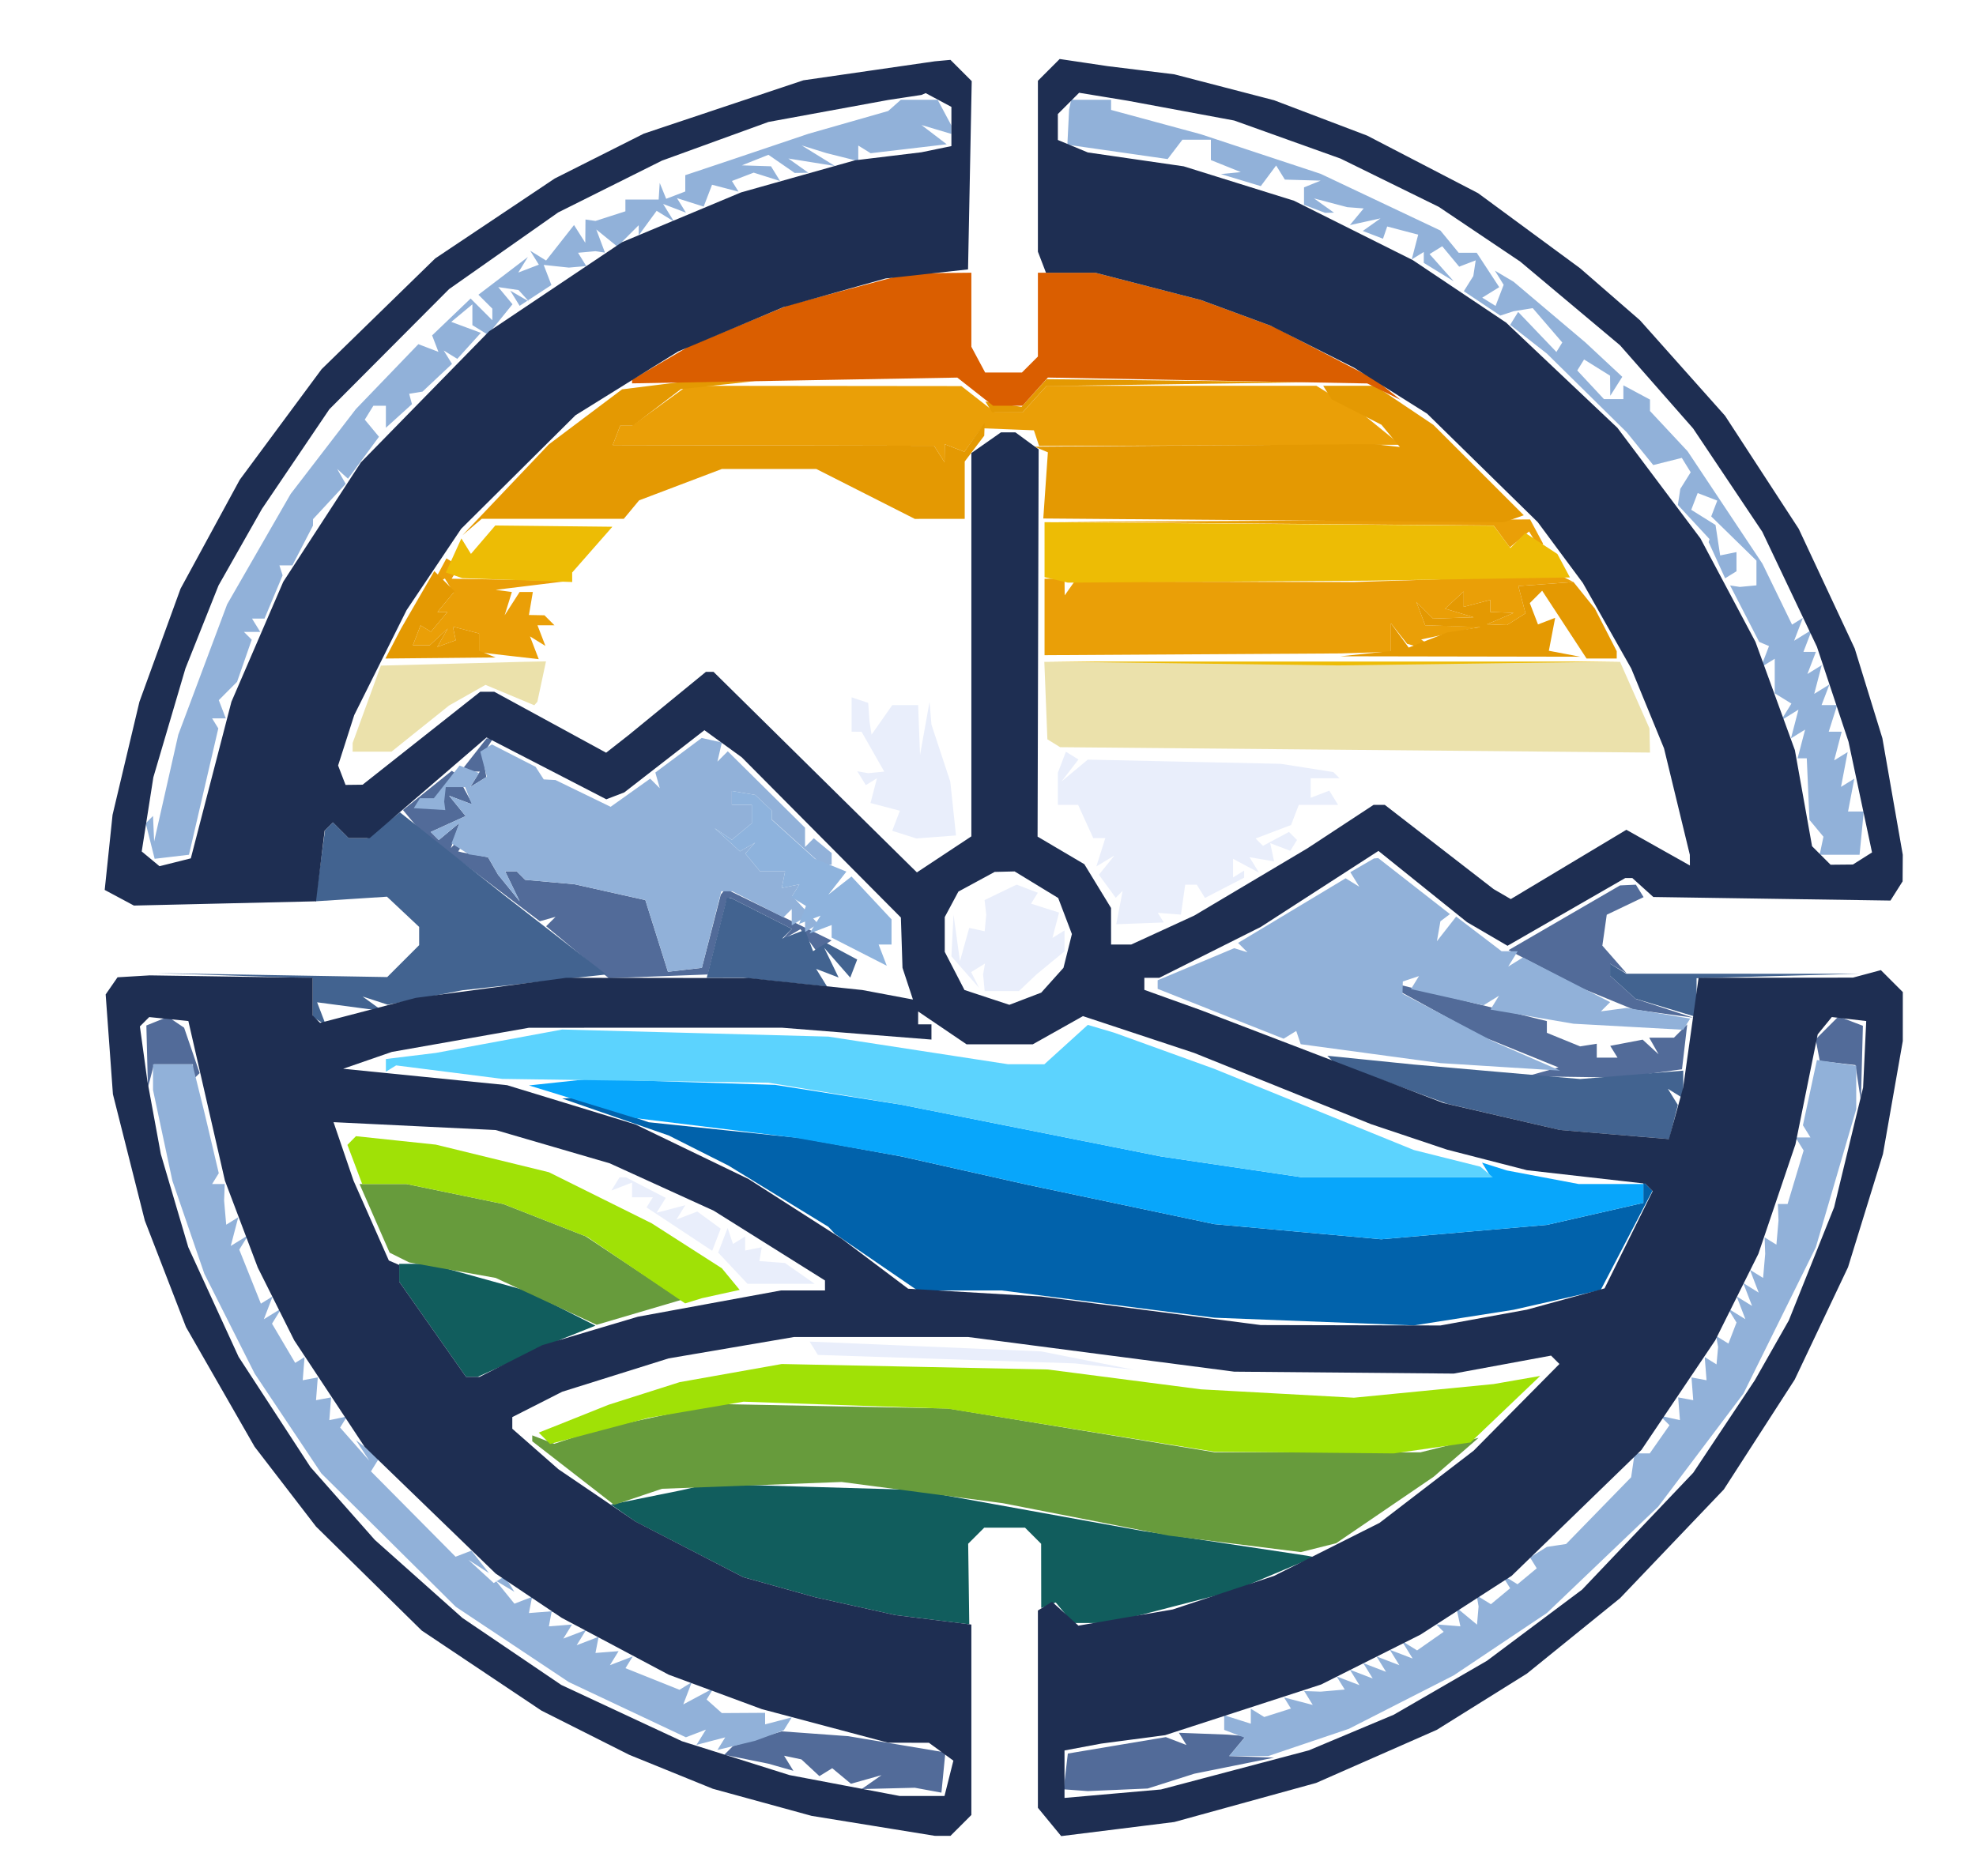
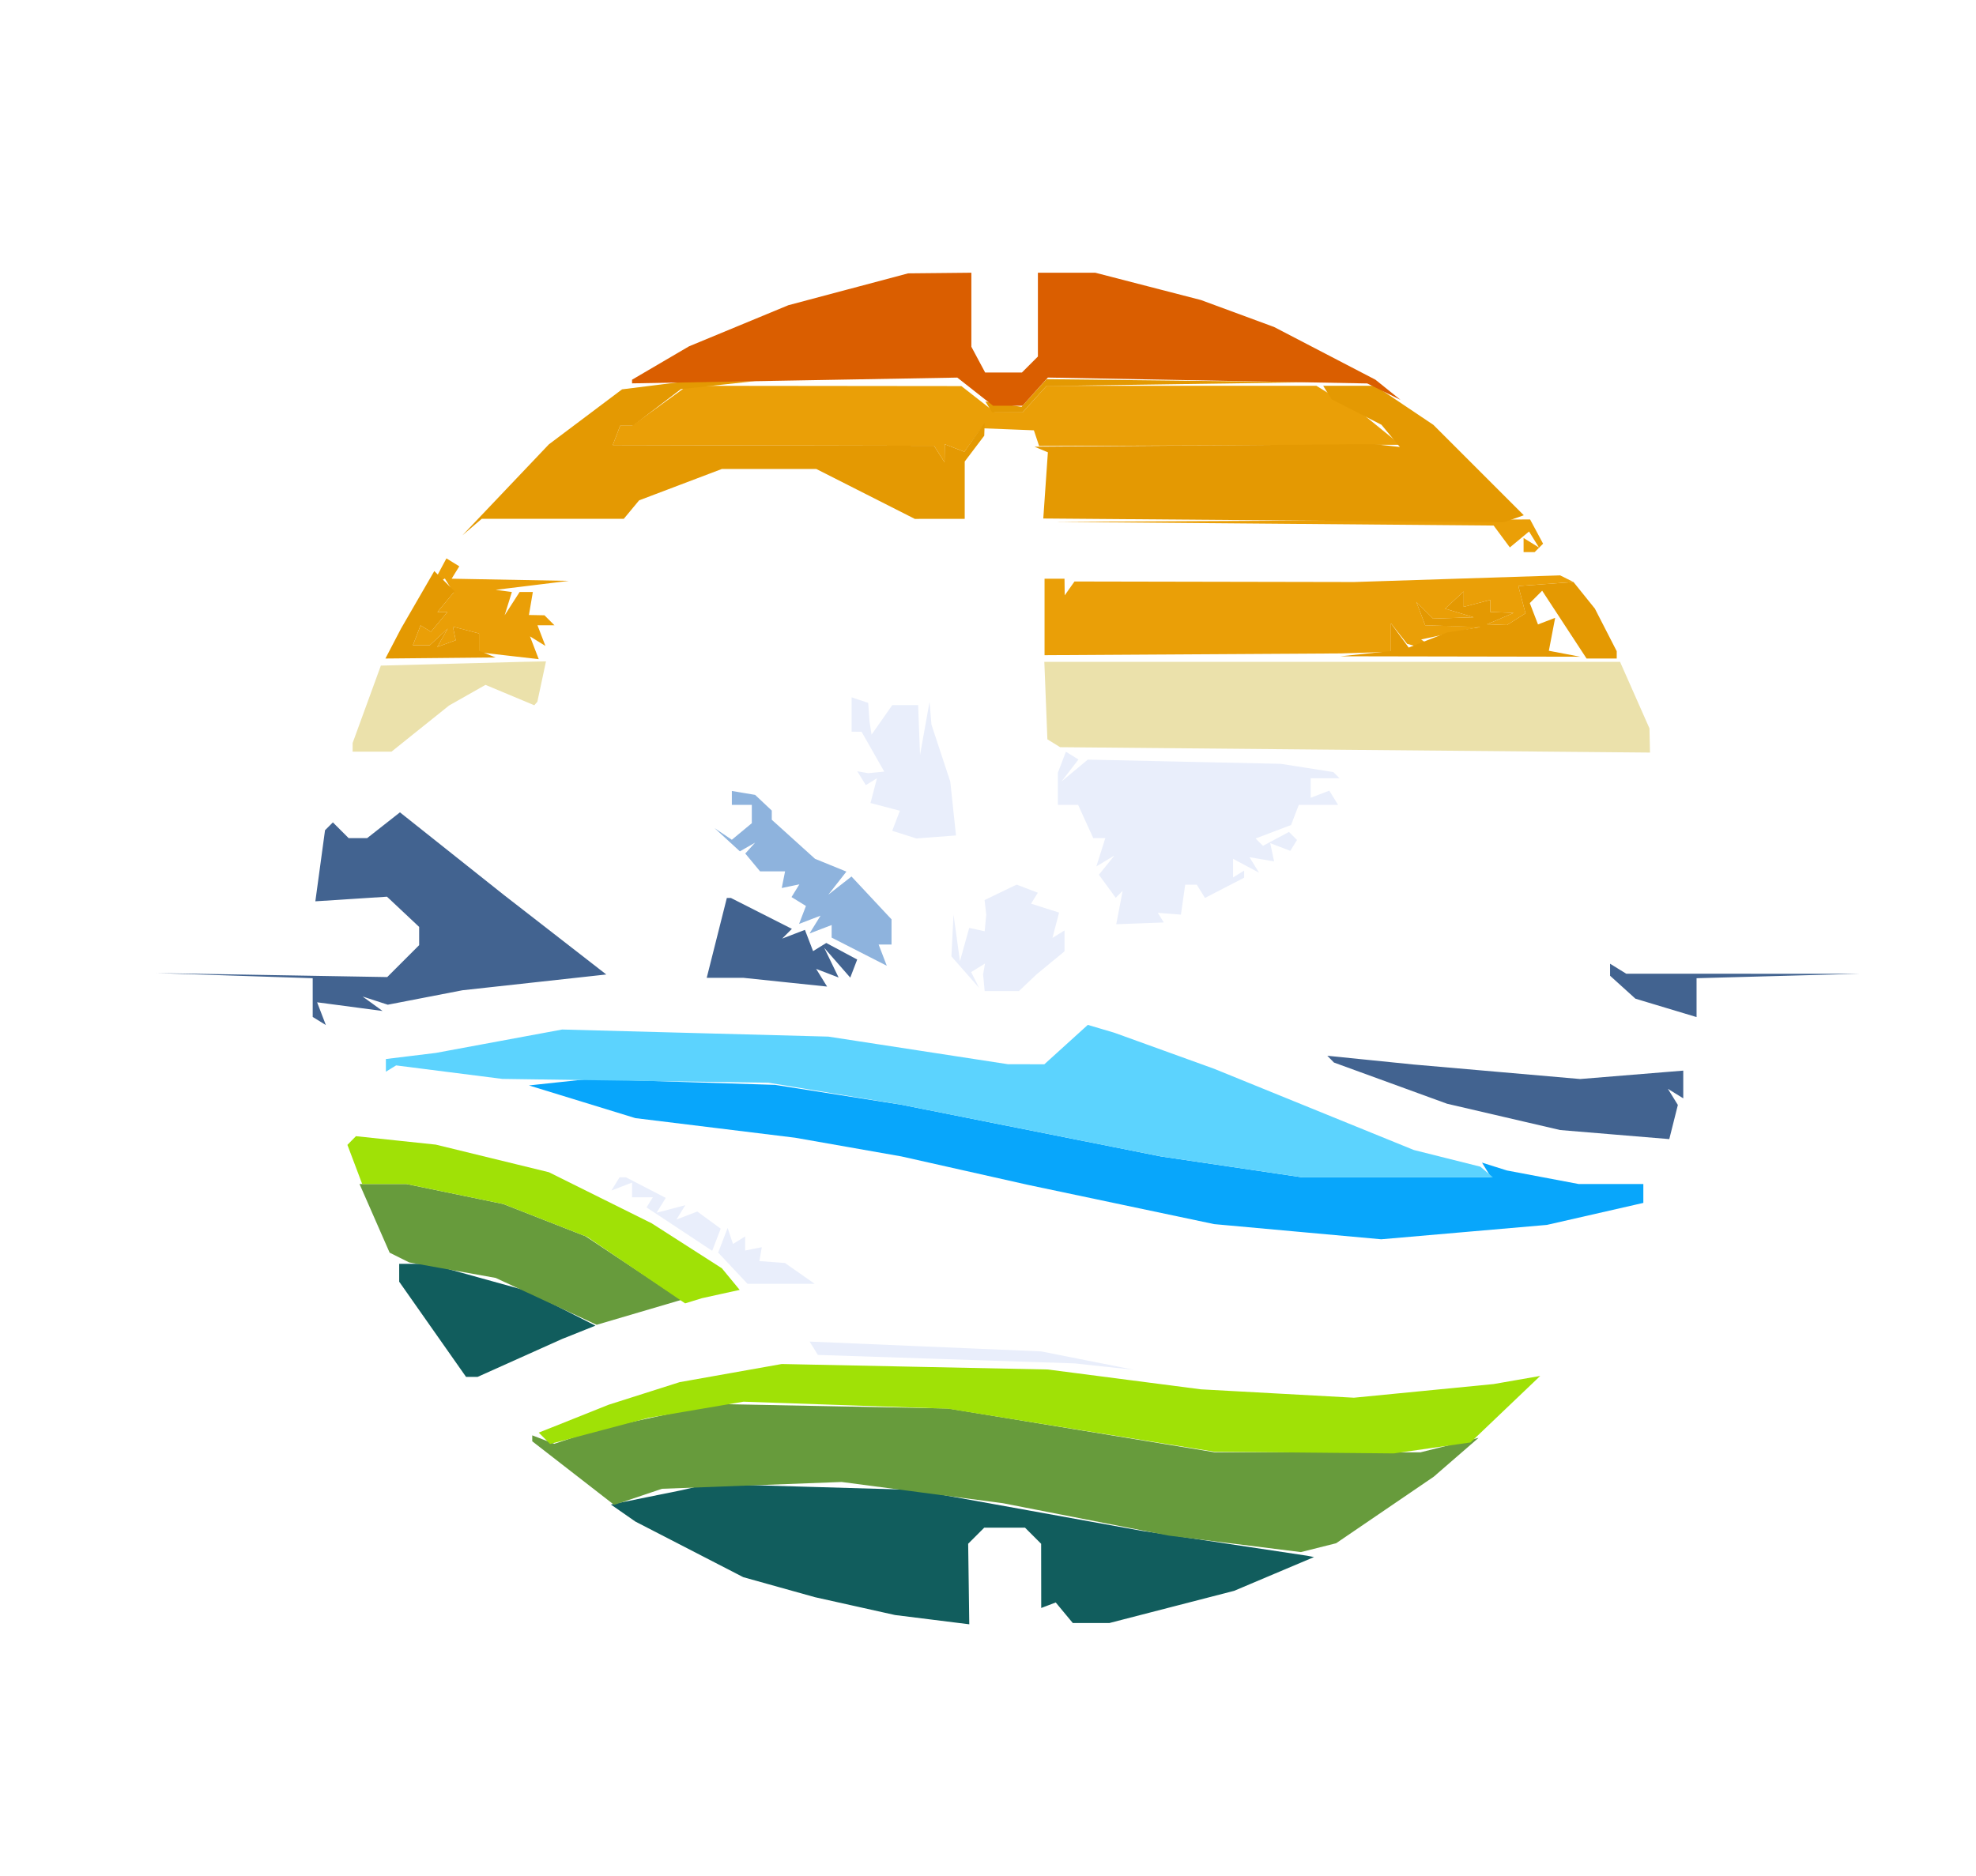
<svg xmlns="http://www.w3.org/2000/svg" width="297" height="282" viewBox="0 0 297 282" version="1.1">
-   <path d="M 70.982 113.750 L 68.819 116.500 68.362 116.191 L 67.905 115.882 64.235 118.826 L 60.565 121.771 61.829 123.294 L 63.094 124.818 72.114 131.659 L 81.134 138.500 82.317 138.167 L 83.500 137.833 82.792 138.541 L 82.084 139.249 86.792 143.154 L 91.500 147.058 98.941 146.779 L 106.381 146.500 107.771 141.003 L 109.160 135.506 109.447 135.220 L 109.734 134.933 114.379 137.288 L 119.024 139.643 118.262 140.482 L 117.500 141.321 118.902 140.508 L 120.303 139.694 121.459 141.275 L 122.615 142.856 123.799 142.124 L 124.983 141.392 117.014 137.507 L 109.045 133.622 108.689 134.061 L 108.334 134.500 106.913 140 L 105.493 145.500 102.944 145.797 L 100.395 146.095 98.697 140.706 L 96.998 135.318 91.677 134.127 L 86.357 132.936 82.647 132.604 L 78.937 132.271 78.302 131.635 L 77.667 131 76.798 131 L 75.930 131 77.020 133.250 L 78.110 135.500 76.487 133.500 L 74.863 131.500 74.107 130.187 L 73.350 128.874 71.425 128.514 L 69.500 128.153 69.182 128.077 L 68.864 128 71.015 124.750 L 73.165 121.500 70.469 124.500 L 67.772 127.500 68.409 125.609 L 69.046 123.717 67.499 125.001 L 65.952 126.285 65.347 125.680 L 64.742 125.075 67.363 123.880 L 69.984 122.686 68.742 121.156 L 67.500 119.626 69.273 120.290 L 71.046 120.955 70.058 119.109 L 69.070 117.263 69.702 116.631 L 70.333 116 71.226 116 L 72.118 116 71.405 117.155 L 70.691 118.309 71.893 117.566 L 73.096 116.823 72.823 115.161 L 72.550 113.500 73.334 112.250 L 74.118 111 73.632 111 L 73.145 111 70.982 113.750 M 235.122 137.973 L 226.744 142.837 232.122 145.651 L 237.500 148.465 241.500 150.109 L 245.500 151.754 250 152.376 L 254.500 152.998 250.169 151.581 L 245.838 150.163 243.919 148.427 L 242 146.690 242 145.786 L 242 144.882 243.250 145.613 L 244.500 146.344 242.670 144.254 L 240.839 142.165 241.170 139.842 L 241.500 137.519 244.270 136.195 L 247.039 134.872 246.460 133.936 L 245.882 133 244.691 133.055 L 243.500 133.110 235.122 137.973 M 210 148.414 L 210 148.828 216.250 152.266 L 222.500 155.704 228.373 158.087 L 234.246 160.470 231.873 161.135 L 229.500 161.801 236.610 161.900 L 243.721 162 248.265 161.377 L 252.810 160.754 253.204 157.378 L 253.598 154.002 252.599 155.001 L 251.600 156 249.741 156 L 247.882 156 248.588 157.250 L 249.293 158.500 248.095 157.399 L 246.897 156.297 244.460 156.763 L 242.023 157.229 242.571 158.114 L 243.118 159 241.559 159 L 240 159 240 157.956 L 240 156.912 238.750 157.111 L 237.500 157.310 235 156.291 L 232.500 155.271 232.500 154.389 L 232.500 153.508 221.500 150.794 L 210.500 148.079 210.250 148.040 L 210 148 210 148.414 M 23.250 153.662 L 22 154.167 22.116 158.833 L 22.232 163.500 22.689 161.750 L 23.147 160 26.073 160 L 29 160 29 161.167 L 29 162.333 29.505 161.829 L 30.009 161.324 28.841 157.912 L 27.672 154.500 26.586 153.765 L 25.500 153.031 25 153.094 L 24.500 153.158 23.250 153.662 M 274.521 154.621 L 272.900 156.243 273.209 157.871 L 273.517 159.500 276.198 159.811 L 278.879 160.121 279.290 162.811 L 279.700 165.500 279.850 159.857 L 280 154.214 278.418 153.607 L 276.836 153 276.490 153 L 276.143 153 274.521 154.621 M 113.832 261.391 L 110.164 262.500 109.510 263.155 L 108.857 263.810 112.178 264.479 L 115.500 265.149 117.375 265.682 L 119.250 266.214 118.551 265.082 L 117.851 263.950 119.152 264.225 L 120.452 264.500 121.807 265.759 L 123.161 267.018 124.124 266.423 L 125.088 265.828 126.496 266.997 L 127.904 268.165 130.202 267.517 L 132.500 266.869 131 267.917 L 129.500 268.964 133.500 268.864 L 137.500 268.764 139.500 269.132 L 141.500 269.500 141.796 266.479 L 142.093 263.457 134.796 262.234 L 127.500 261.011 122.500 260.646 L 117.500 260.282 113.832 261.391 M 177.760 261.420 L 178.328 262.340 176.780 261.746 L 175.232 261.152 167.866 262.387 L 160.500 263.623 160.184 266.311 L 159.867 269 161.684 269.134 L 163.500 269.269 168 269.074 L 172.500 268.879 176 267.767 L 179.500 266.655 185.500 265.447 L 191.500 264.238 188.128 264.119 L 184.755 264 186 262.500 L 187.245 261 185.872 260.889 L 184.500 260.777 180.846 260.639 L 177.192 260.500 177.760 261.420" stroke="none" fill="#526b99" fill-rule="evenodd" />
  <path d="M 67.872 99.783 L 57.244 100.065 55.122 105.885 L 53 111.705 53 112.353 L 53 113 55.922 113 L 58.845 113 63.172 109.531 L 67.500 106.062 70.237 104.512 L 72.974 102.962 76.640 104.494 L 80.307 106.026 80.537 105.763 L 80.766 105.500 81.415 102.465 L 82.064 99.430 80.282 99.465 L 78.500 99.500 67.872 99.783 M 157.197 105.323 L 157.427 111.146 158.385 111.738 L 159.342 112.330 203.671 112.734 L 248 113.138 247.960 111.319 L 247.920 109.500 245.710 104.500 L 243.500 99.500 200.233 99.500 L 156.967 99.500 157.197 105.323" stroke="none" fill="#ebe1ab" fill-rule="evenodd" />
  <path d="M 99.159 61 L 95.017 64 94.116 64 L 93.214 64 92.656 65.455 L 92.098 66.909 116.245 66.962 L 140.391 67.015 141.180 68.258 L 141.969 69.500 141.985 68.143 L 142 66.786 143.473 67.351 L 144.945 67.916 146.223 66.148 L 147.500 64.381 151.449 64.536 L 155.397 64.692 155.790 65.870 L 156.183 67.049 183.341 66.956 L 210.500 66.863 207.811 64.682 L 205.122 62.500 201.492 60.250 L 197.861 58 177.586 58 L 157.310 58 155.500 60 L 153.690 62 151.595 61.978 L 149.500 61.956 147 60 L 144.500 58.044 123.900 58.022 L 103.300 58 99.159 61 M 191.500 78.732 L 224.500 79.011 225.719 80.654 L 226.937 82.297 228.380 81.100 L 229.822 79.903 230.565 81.106 L 231.309 82.309 230.155 81.595 L 229 80.882 229 81.941 L 229 83 229.833 83 L 230.667 83 231.298 82.369 L 231.930 81.737 230.954 79.913 L 229.977 78.089 194.239 78.272 L 158.500 78.454 191.500 78.732 M 65.950 86.093 L 64.800 88.241 65.831 87.604 L 66.862 86.967 67.517 88.027 L 68.172 89.088 66.964 90.544 L 65.755 92 66.500 92 L 67.245 92 66.009 93.489 L 64.773 94.978 63.991 94.495 L 63.210 94.011 62.636 95.506 L 62.063 97 63.331 97 L 64.600 97 65.947 95.750 L 67.293 94.500 66.508 95.880 L 65.722 97.259 67.111 96.755 L 68.500 96.250 68.284 95.228 L 68.068 94.205 70.034 94.719 L 72 95.233 72 96.617 L 72 98 72.250 98.062 L 72.500 98.124 76.737 98.611 L 80.975 99.097 80.317 97.385 L 79.660 95.672 80.819 96.388 L 81.977 97.104 81.382 95.552 L 80.786 94 82.060 94 L 83.333 94 82.583 93.250 L 81.833 92.500 80.667 92.478 L 79.500 92.455 79.794 90.728 L 80.088 89 79.094 89 L 78.099 89 76.974 90.750 L 75.849 92.500 76.393 90.750 L 76.937 89 75.719 88.837 L 74.500 88.674 80 88 L 85.500 87.326 76.691 87.163 L 67.882 87 68.457 86.069 L 69.033 85.138 68.066 84.541 L 67.100 83.944 65.950 86.093 M 219 87 L 203.500 87.500 182.500 87.460 L 161.500 87.419 160.765 88.460 L 160.031 89.500 160.015 88.250 L 160 87 158.500 87 L 157 87 157 92.750 L 157 98.500 179.250 98.366 L 201.500 98.233 205.250 98.116 L 209 98 209 95.809 L 209 93.618 210.250 95.208 L 211.500 96.798 214 97.465 L 216.500 98.131 215.052 97.134 L 213.604 96.137 216.052 95.608 L 218.500 95.078 220.500 94.655 L 222.500 94.232 218.357 94.116 L 214.214 94 213.548 92.250 L 212.882 90.500 214.141 91.750 L 215.400 93 218.450 92.900 L 221.500 92.801 219.351 92.150 L 217.203 91.500 218.601 90.211 L 220 88.921 220 90.077 L 220 91.233 222 90.710 L 224 90.187 224 91.094 L 224 92 225.750 92.070 L 227.500 92.141 225.500 93 L 223.500 93.859 225 93.914 L 226.500 93.969 227.893 93.087 L 229.287 92.205 228.751 90.155 L 228.215 88.105 232.357 87.802 L 236.500 87.500 235.500 87 L 234.500 86.500 219 87" stroke="none" fill="#ea9f07" fill-rule="evenodd" />
-   <path d="M 157 82.633 L 157 86.767 158.750 87.178 L 160.500 87.590 183 87.445 L 205.500 87.300 220.735 87.056 L 235.970 86.812 235.026 85.048 L 234.081 83.283 231.675 81.707 L 229.270 80.130 228.139 81.261 L 227.007 82.393 225.754 80.711 L 224.500 79.030 190.750 78.765 L 156.999 78.500 157 82.633 M 72.615 81.136 L 70.786 83.272 70.067 82.108 L 69.347 80.943 68.180 83.505 L 67.012 86.067 68.256 86.494 L 69.500 86.921 77.752 87.210 L 86.005 87.500 86.002 86.785 L 86 86.070 89.021 82.629 L 92.042 79.189 83.243 79.094 L 74.445 79 72.615 81.136 M 179.318 99.749 L 201.135 100.039 222.318 99.749 L 243.500 99.458 200.500 99.458 L 157.500 99.459 179.318 99.749" stroke="none" fill="#edbc05" fill-rule="evenodd" />
  <path d="M 98.500 57.907 L 93.500 58.532 88 62.667 L 82.500 66.801 76 73.641 L 69.500 80.481 70.950 79.241 L 72.400 78 83.078 78 L 93.755 78 94.908 76.610 L 96.062 75.221 102.281 72.862 L 108.500 70.503 115.592 70.501 L 122.684 70.500 130.092 74.254 L 137.500 78.009 141.250 78.004 L 145 78 145 73.691 L 145 69.382 146.468 67.441 L 147.936 65.500 147.968 64.527 L 148 63.555 146.473 65.736 L 144.945 67.916 143.473 67.351 L 142 66.786 141.985 68.143 L 141.969 69.500 141.180 68.258 L 140.391 67.015 116.245 66.962 L 92.098 66.909 92.656 65.455 L 93.214 64 94.174 64 L 95.133 64 98.738 61.250 L 102.343 58.500 107.922 57.897 L 113.500 57.294 108.500 57.288 L 103.500 57.282 98.500 57.907 M 155.428 59.080 L 153.545 61.160 150.825 60.761 L 148.106 60.362 148.612 61.181 L 149.118 62 151.404 62 L 153.690 62 155.482 60.020 L 157.273 58.041 177.387 57.748 L 197.500 57.456 177.405 57.228 L 157.310 57 155.428 59.080 M 199.509 59.014 L 200.136 60.029 203.885 61.941 L 207.634 63.854 209.020 65.524 L 210.406 67.195 208.453 66.982 L 206.500 66.770 181 66.964 L 155.500 67.158 156.500 67.578 L 157.500 67.999 157.155 72.974 L 156.810 77.949 191.447 78.224 L 226.083 78.500 227.558 77.981 L 229.034 77.462 222.240 70.668 L 215.446 63.874 211.072 60.937 L 206.699 58 202.791 58 L 198.882 58 199.509 59.014 M 62.776 90.175 L 60.275 94.500 59.102 96.750 L 57.930 99 66.215 98.921 L 74.500 98.842 73.250 98.338 L 72 97.833 72 96.533 L 72 95.233 70.034 94.719 L 68.068 94.205 68.284 95.228 L 68.500 96.250 67.111 96.755 L 65.722 97.259 66.508 95.880 L 67.293 94.500 65.947 95.750 L 64.600 97 63.331 97 L 62.063 97 62.636 95.506 L 63.210 94.011 63.991 94.495 L 64.773 94.978 66.009 93.489 L 67.245 92 66.500 92 L 65.755 92 67.042 90.450 L 68.328 88.900 66.803 87.375 L 65.278 85.850 62.776 90.175 M 232.357 87.802 L 228.215 88.105 228.751 90.155 L 229.287 92.205 227.893 93.087 L 226.500 93.969 225 93.914 L 223.500 93.859 225.500 93 L 227.500 92.141 225.750 92.070 L 224 92 224 91.094 L 224 90.187 222 90.710 L 220 91.233 220 90.077 L 220 88.921 218.601 90.211 L 217.203 91.500 219.351 92.150 L 221.500 92.801 218.450 92.900 L 215.400 93 214.141 91.750 L 212.882 90.500 213.548 92.250 L 214.214 94 218.357 94.136 L 222.500 94.272 220 94.683 L 217.500 95.093 214.616 96.223 L 211.732 97.354 210.366 95.486 L 209 93.618 209 95.749 L 209 97.879 205.250 98.272 L 201.500 98.664 219.500 98.696 L 237.500 98.728 235.149 98.281 L 232.798 97.834 233.272 95.359 L 233.745 92.884 232.455 93.379 L 231.166 93.874 230.550 92.270 L 229.934 90.666 230.864 89.736 L 231.794 88.806 235.131 93.903 L 238.468 99 240.734 99 L 243 99 243 98.450 L 243 97.901 241.359 94.700 L 239.717 91.500 238.109 89.500 L 236.500 87.500 232.357 87.802" stroke="none" fill="#e49902" fill-rule="evenodd" />
  <path d="M 127.500 43.489 L 118.500 45.882 111.029 48.975 L 103.559 52.068 99.279 54.576 L 95 57.084 95 57.359 L 95 57.633 119.443 57.199 L 143.886 56.765 146.578 58.883 L 149.270 61 151.480 61 L 153.690 61 155.595 58.880 L 157.500 56.760 181.500 57.203 L 205.500 57.647 208 58.878 L 210.500 60.110 208.616 58.597 L 206.731 57.083 199.116 53.121 L 191.500 49.159 186 47.131 L 180.500 45.103 172.562 43.051 L 164.623 41 160.312 41 L 156 41 156 47.300 L 156 53.600 154.800 54.800 L 153.600 56 150.835 56 L 148.070 56 147.035 54.066 L 146 52.131 146 46.566 L 146 41 141.250 41.048 L 136.500 41.095 127.500 43.489" stroke="none" fill="#da5e00" fill-rule="evenodd" />
  <path d="M 57.649 124.062 L 55.185 126 53.792 126 L 52.400 126 51.217 124.817 L 50.033 123.633 49.443 124.224 L 48.853 124.814 48.126 130.157 L 47.398 135.500 52.781 135.153 L 58.164 134.805 60.582 137.077 L 63 139.349 63 140.720 L 63 142.091 60.601 144.490 L 58.202 146.889 40.851 146.591 L 23.500 146.292 35.250 146.677 L 47 147.062 47 149.972 L 47 152.882 47.989 153.493 L 48.977 154.104 48.321 152.393 L 47.664 150.682 52.582 151.334 L 57.500 151.986 56 150.899 L 54.500 149.811 56.391 150.428 L 58.282 151.045 63.891 149.960 L 69.500 148.874 80.313 147.687 L 91.127 146.500 83.404 140.500 L 75.681 134.500 67.897 128.312 L 60.113 122.124 57.649 124.062 M 107.735 141 L 106.223 147 108.965 147 L 111.707 147 118.011 147.659 L 124.314 148.318 123.493 146.989 L 122.672 145.660 124.359 146.308 L 126.046 146.955 124.967 144.727 L 123.887 142.500 125.842 144.736 L 127.797 146.971 128.319 145.612 L 128.840 144.253 126.516 143.008 L 124.191 141.764 123.200 142.376 L 122.210 142.989 121.596 141.391 L 120.983 139.792 119.272 140.449 L 117.561 141.106 118.293 140.374 L 119.024 139.643 114.445 137.321 L 109.865 135 109.556 135 L 109.246 135 107.735 141 M 242 145.786 L 242 146.690 243.905 148.414 L 245.811 150.139 250.405 151.522 L 255 152.904 255 149.982 L 255 147.060 267.250 146.727 L 279.500 146.394 261.965 146.389 L 244.429 146.383 243.215 145.633 L 242 144.882 242 145.786 M 200 159.229 L 200.500 159.739 209 162.835 L 217.500 165.932 226 167.909 L 234.500 169.886 242.700 170.568 L 250.899 171.249 251.544 168.682 L 252.188 166.114 251.440 164.902 L 250.691 163.691 251.845 164.405 L 253 165.118 253 163.036 L 253 160.953 245.250 161.585 L 237.500 162.217 225 161.127 L 212.500 160.037 206 159.378 L 199.500 158.720 200 159.229" stroke="none" fill="#426390" fill-rule="evenodd" />
-   <path d="M 134.450 15.843 L 133.500 16.686 127.500 18.401 L 121.500 20.116 115.500 22.140 L 109.500 24.163 106.250 25.250 L 103 26.336 103 27.561 L 103 28.786 101.565 29.337 L 100.129 29.888 99.644 28.694 L 99.158 27.500 99.079 28.750 L 99 30 96.500 30 L 94 30 94 30.883 L 94 31.767 91.750 32.492 L 89.500 33.216 88.750 33.108 L 88 33 87.985 34.750 L 87.969 36.500 87.124 35.166 L 86.278 33.831 84.179 36.500 L 82.080 39.168 80.886 38.429 L 79.691 37.691 80.340 38.741 L 80.989 39.790 79.442 40.384 L 77.896 40.977 78.619 39.807 L 79.342 38.637 75.625 41.472 L 71.908 44.308 72.954 45.354 L 74 46.400 74 47.271 L 74 48.143 72.368 46.511 L 70.736 44.879 67.842 47.651 L 64.949 50.423 65.423 51.661 L 65.898 52.898 64.390 52.319 L 62.882 51.741 58.186 56.620 L 53.490 61.500 48.591 67.874 L 43.692 74.249 38.917 82.547 L 34.141 90.846 30.469 100.651 L 26.796 110.456 24.983 118.478 L 23.169 126.500 23.084 124.583 L 23 122.667 22.451 123.215 L 21.903 123.764 22.573 126.437 L 23.244 129.109 25.824 128.805 L 28.403 128.500 30.608 119.003 L 32.812 109.505 32.347 108.753 L 31.882 108 32.910 108 L 33.937 108 33.411 106.629 L 32.885 105.258 34.260 103.879 L 35.635 102.500 36.736 99.335 L 37.837 96.170 37.252 95.585 L 36.667 95 37.892 95 L 39.118 95 38.500 94 L 37.882 93 38.820 93 L 39.757 93 41.116 89.750 L 42.476 86.500 42.238 85.750 L 42 85 42.974 85 L 43.949 85 45.495 82.010 L 47.041 79.021 47.046 78.534 L 47.051 78.048 49.507 75.398 L 51.963 72.748 51.321 71.624 L 50.679 70.500 51.493 71.237 L 52.306 71.973 54.635 68.817 L 56.963 65.661 55.896 64.374 L 54.828 63.088 55.473 62.044 L 56.118 61 57.059 61 L 58 61 58 62.655 L 58 64.310 59.960 62.536 L 61.921 60.762 61.710 59.981 L 61.500 59.200 62.500 59.039 L 63.500 58.879 65.719 56.794 L 67.938 54.709 67.315 53.700 L 66.691 52.691 67.712 53.322 L 68.733 53.953 70.504 51.995 L 72.276 50.038 70.050 49.214 L 67.824 48.391 69.412 47.073 L 71 45.755 71 47.319 L 71 48.882 72.162 49.600 L 73.324 50.318 75.177 48.030 L 77.030 45.741 75.959 44.451 L 74.888 43.161 76.415 43.385 L 77.942 43.609 78.721 44.465 L 79.500 45.321 78.095 44.506 L 76.691 43.691 77.398 44.834 L 78.104 45.978 80.492 44.413 L 82.879 42.849 82.299 41.338 L 81.720 39.827 83.610 40.029 L 85.500 40.230 86.809 40.115 L 88.118 40 87.500 39 L 86.882 38 88.191 37.882 L 89.500 37.763 90.214 37.870 L 90.928 37.976 90.277 36.238 L 89.626 34.500 91.207 35.785 L 92.788 37.069 94.394 35.463 L 96 33.857 96 34.620 L 96 35.382 97.348 33.538 L 98.697 31.694 100.003 32.502 L 101.309 33.309 100.490 31.985 L 99.672 30.660 101.388 31.319 L 103.104 31.977 102.427 30.881 L 101.750 29.786 103.756 30.423 L 105.763 31.060 106.394 29.416 L 107.024 27.773 109.014 28.293 L 111.003 28.813 110.507 28.012 L 110.011 27.210 111.647 26.582 L 113.282 25.955 115.266 26.584 L 117.250 27.214 116.566 26.107 L 115.882 25 113.691 24.930 L 111.500 24.859 113.500 24.066 L 115.500 23.272 117.473 24.636 L 119.445 26 120.473 25.985 L 121.500 25.969 120 24.900 L 118.500 23.832 122 24.393 L 125.500 24.955 123 23.409 L 120.500 21.862 122.343 22.435 L 124.186 23.009 126.593 23.613 L 129 24.217 129 23.049 L 129 21.882 129.932 22.458 L 130.863 23.034 136.580 22.362 L 142.296 21.690 140.398 20.241 L 138.500 18.793 140.750 19.464 L 143 20.135 143 19.502 L 143 18.869 141.965 16.934 L 140.930 15 138.165 15 L 135.400 15 134.450 15.843 M 160.844 15.750 L 160.688 16.500 160.559 19.127 L 160.430 21.754 167.965 22.834 L 175.500 23.913 176.610 22.457 L 177.720 21 179.860 21 L 182 21 182 22.532 L 182 24.064 184.250 24.969 L 186.500 25.873 185 26.023 L 183.500 26.172 186.500 27.077 L 189.500 27.981 190.654 26.431 L 191.808 24.880 192.463 25.940 L 193.118 27 195.809 27.079 L 198.500 27.158 197.250 27.662 L 196 28.167 196 29.476 L 196 30.786 197.582 31.393 L 199.164 32 199.832 31.985 L 200.500 31.969 199 30.898 L 197.500 29.827 200 30.486 L 202.500 31.145 203.734 31.239 L 204.968 31.333 203.927 32.588 L 202.886 33.843 205.193 33.335 L 207.500 32.827 206.166 33.774 L 204.832 34.722 206.352 35.305 L 207.871 35.888 208.185 34.969 L 208.500 34.051 210.831 34.663 L 213.161 35.275 212.674 37.139 L 212.187 39.003 213.093 38.442 L 214 37.882 214 38.700 L 214 39.519 216.250 40.901 L 218.500 42.283 216.685 40.241 L 214.870 38.199 215.822 37.610 L 216.773 37.022 218.047 38.557 L 219.320 40.091 220.562 39.615 L 221.803 39.138 221.623 40.319 L 221.444 41.500 220.730 42.641 L 220.017 43.781 222.759 45.613 L 225.500 47.445 226.500 47.117 L 227.500 46.790 228.939 46.559 L 230.377 46.327 232.597 48.908 L 234.816 51.488 234.376 52.201 L 233.935 52.914 231.059 49.904 L 228.183 46.895 227.582 47.867 L 226.981 48.840 229.740 50.999 L 232.500 53.158 238.500 59.072 L 244.500 64.985 246.493 67.451 L 248.487 69.916 250.634 69.377 L 252.782 68.838 253.450 69.919 L 254.118 71 253.337 72.250 L 252.556 73.500 252.373 74.706 L 252.190 75.913 254.569 78.480 L 256.949 81.048 256.882 81.274 L 256.815 81.500 258.054 84.219 L 259.292 86.937 260.146 86.410 L 261 85.882 261 84.441 L 261 83 259.774 83.250 L 258.547 83.500 258.199 81.212 L 257.851 78.924 256.025 77.784 L 254.200 76.644 254.683 75.385 L 255.166 74.126 256.640 74.692 L 258.115 75.258 257.659 76.447 L 257.203 77.635 260.601 80.958 L 264 84.281 264 86.140 L 264 88 262.750 88.118 L 261.500 88.237 260.769 88.125 L 260.039 88.013 262.225 92.256 L 264.410 96.500 265.149 96.815 L 265.888 97.129 265.274 98.729 L 264.660 100.328 265.705 99.682 L 266.750 99.036 266.750 101.632 L 266.750 104.227 268.003 105.002 L 269.256 105.776 268.474 107.043 L 267.691 108.309 269.003 107.498 L 270.315 106.687 269.751 108.845 L 269.187 111.003 270.251 110.345 L 271.315 109.687 270.751 111.844 L 270.187 114 270.876 114 L 271.565 114 271.766 118.628 L 271.968 123.256 273.019 124.523 L 274.070 125.789 273.785 127.145 L 273.500 128.500 276.500 128.500 L 279.500 128.500 279.813 125.250 L 280.127 122 278.947 122 L 277.767 122 278.239 119.530 L 278.711 117.061 277.711 117.679 L 276.710 118.297 277.211 115.679 L 277.711 113.061 276.698 113.687 L 275.685 114.313 276.249 112.156 L 276.813 110 275.839 110 L 274.865 110 275.500 108 L 276.135 106 274.960 106 L 273.786 106 274.382 104.448 L 274.977 102.896 273.831 103.604 L 272.685 104.313 273.249 102.155 L 273.813 99.997 272.737 100.663 L 271.660 101.328 272.299 99.664 L 272.937 98 272 98 L 271.063 98 271.701 96.336 L 272.340 94.672 271 95.500 L 269.660 96.328 270.319 94.612 L 270.977 92.896 270.164 93.399 L 269.351 93.901 267.129 89.328 L 264.907 84.756 259.277 76.295 L 253.647 67.834 250.824 64.811 L 248 61.788 248 60.929 L 248 60.070 246 59 L 244 57.930 244 58.965 L 244 60 242.539 60 L 241.078 60 239.074 57.849 L 237.069 55.697 237.581 54.869 L 238.093 54.041 240.046 55.261 L 242 56.481 242.015 57.991 L 242.031 59.500 242.933 58.074 L 243.835 56.649 241.074 54.074 L 238.313 51.500 232.906 46.929 L 227.500 42.358 226.095 41.525 L 224.691 40.691 225.349 41.755 L 226.006 42.820 225.398 44.404 L 224.790 45.989 223.788 45.369 L 222.786 44.750 224.064 43.960 L 225.342 43.171 223.648 40.585 L 221.954 38 220.599 38 L 219.245 38 217.872 36.328 L 216.500 34.655 207.500 30.394 L 198.500 26.134 189.500 23.160 L 180.500 20.185 173.750 18.355 L 167 16.525 167 15.762 L 167 15 164 15 L 161 15 160.844 15.750 M 101.983 113.541 L 98.500 116.138 98.833 117.319 L 99.167 118.500 98.446 117.780 L 97.726 117.059 94.753 119.176 L 91.781 121.292 87.640 119.281 L 83.500 117.269 82.612 117.220 L 81.724 117.171 81.112 116.225 L 80.500 115.279 77.221 113.599 L 73.941 111.918 73.065 112.460 L 72.188 113.002 72.681 114.888 L 73.174 116.774 71.933 117.542 L 70.691 118.309 71.340 117.259 L 71.989 116.210 70.531 115.650 L 69.074 115.091 67.143 117.546 L 65.212 120 64.165 120 L 63.118 120 62.655 120.750 L 62.192 121.500 64.560 121.642 L 66.928 121.784 66.846 121.142 L 66.763 120.500 66.882 119.417 L 67 118.333 68.457 118.333 L 69.914 118.333 70.406 119.616 L 70.898 120.898 69.199 120.262 L 67.500 119.626 68.742 121.156 L 69.984 122.686 67.363 123.880 L 64.742 125.075 65.347 125.680 L 65.952 126.285 67.499 125.001 L 69.046 123.717 68.455 125.257 L 67.864 126.798 69.182 127.621 L 70.500 128.444 71.925 128.659 L 73.350 128.874 74.107 130.187 L 74.863 131.500 76.487 133.500 L 78.110 135.500 77.020 133.250 L 75.930 131 76.798 131 L 77.667 131 78.302 131.635 L 78.937 132.271 82.647 132.604 L 86.357 132.936 91.677 134.127 L 96.998 135.318 98.697 140.706 L 100.395 146.095 102.948 145.797 L 105.500 145.500 106.955 139.750 L 108.411 134 109.245 134 L 110.080 134 113.916 135.957 L 117.752 137.914 118.376 137.290 L 119 136.667 119 137.892 L 119 139.118 120 138.500 L 121 137.882 121 139 L 121 140.118 121.990 139.506 L 122.980 138.895 121.024 136.796 L 119.069 134.697 119.609 133.824 L 120.149 132.950 118.824 133.225 L 117.500 133.500 117.750 132.250 L 118 131 116.122 131 L 114.245 131 113.131 129.658 L 112.017 128.316 112.759 127.498 L 113.500 126.679 112.354 127.334 L 111.208 127.989 109.307 126.245 L 107.406 124.500 108.703 125.372 L 110 126.245 111.500 125 L 113 123.755 113 122.378 L 113 121 111.500 121 L 110 121 110 119.956 L 110 118.912 111.750 119.206 L 113.500 119.500 114.750 120.679 L 116 121.857 116 122.527 L 116 123.197 119.750 126.575 L 123.500 129.954 124.250 129.977 L 125 130 125 129.122 L 125 128.245 123.658 127.131 L 122.316 126.017 121.658 126.675 L 121 127.333 121 125.885 L 121 124.437 115.194 118.692 L 109.387 112.946 108.610 113.723 L 107.833 114.500 108.167 113.059 L 108.500 111.619 106.983 111.281 L 105.466 110.943 101.983 113.541 M 204.729 130.092 L 202.958 131.123 203.633 132.216 L 204.309 133.309 203.282 132.674 L 202.254 132.039 194.171 136.897 L 186.088 141.755 186.794 142.461 L 187.500 143.167 186.500 142.858 L 185.500 142.549 179.750 144.959 L 174 147.368 174 148.015 L 174 148.662 183.468 152.410 L 192.936 156.157 193.883 155.572 L 194.829 154.988 195.165 155.984 L 195.500 156.981 206 158.402 L 216.500 159.824 225.500 160.390 L 234.500 160.956 229.500 158.775 L 224.500 156.594 217.649 152.987 L 210.799 149.379 210.824 148.465 L 210.850 147.550 212.064 147.145 L 213.278 146.741 212.674 147.719 L 212.069 148.697 217.519 149.917 L 222.970 151.137 224.139 150.414 L 225.309 149.691 224.664 150.734 L 224.020 151.777 230.260 152.840 L 236.500 153.903 244.749 154.357 L 252.999 154.811 253.519 153.970 L 254.039 153.128 249.269 152.328 L 244.500 151.528 242.562 151.785 L 240.624 152.043 241.317 151.350 L 242.010 150.657 235.458 147.298 L 228.906 143.940 227.799 144.624 L 226.691 145.309 227.405 144.155 L 228.118 143 226.903 143 L 225.689 143 222.279 140.399 L 218.868 137.798 217.420 139.649 L 215.971 141.500 216.236 140 L 216.500 138.500 217.217 137.961 L 217.934 137.422 212.542 133.211 L 207.150 129 206.825 129.030 L 206.500 129.061 204.729 130.092 M 272.037 164.263 L 270.985 169.167 271.552 170.084 L 272.118 171 271 171 L 269.882 171 270.487 171.979 L 271.093 172.959 269.888 176.979 L 268.683 181 267.953 181 L 267.222 181 267.269 182.250 L 267.315 183.500 267.158 185.309 L 267 187.118 266.113 186.570 L 265.226 186.022 265.270 187.261 L 265.315 188.500 265.158 190.309 L 265 192.118 264.011 191.507 L 263.023 190.896 263.681 192.612 L 264.340 194.328 263.181 193.612 L 262.023 192.896 262.681 194.612 L 263.340 196.328 262.181 195.612 L 261.023 194.896 261.681 196.612 L 262.340 198.328 261.015 197.510 L 259.691 196.691 260.349 197.755 L 261.006 198.820 260.398 200.404 L 259.790 201.989 258.870 201.420 L 257.950 200.851 258.094 201.676 L 258.237 202.500 258.118 203.809 L 258 205.118 257.113 204.570 L 256.226 204.022 256.363 205.761 L 256.500 207.500 255.368 207.289 L 254.235 207.078 254.368 208.789 L 254.500 210.500 253.368 210.289 L 252.235 210.078 252.368 211.789 L 252.500 213.500 251 213.167 L 249.500 212.833 250.215 213.548 L 250.929 214.263 249.445 216.381 L 247.961 218.500 246.826 218.500 L 245.691 218.500 245.428 220.292 L 245.165 222.084 240.277 227.102 L 235.389 232.120 233.944 232.338 L 232.500 232.556 231.234 233.347 L 229.967 234.138 230.473 234.956 L 230.978 235.773 229.533 236.973 L 228.088 238.172 226.889 237.432 L 225.691 236.691 226.334 237.732 L 226.978 238.773 225.533 239.973 L 224.088 241.172 223.019 240.512 L 221.950 239.851 222.094 240.676 L 222.237 241.500 222.118 242.872 L 222 244.245 220.444 242.953 L 218.887 241.661 219.194 243.081 L 219.500 244.500 217.683 244.350 L 215.867 244.200 216.427 244.760 L 216.987 245.321 214.992 246.718 L 212.996 248.116 211.844 247.403 L 210.691 246.691 211.510 248.015 L 212.328 249.340 210.612 248.681 L 208.896 248.023 209.612 249.181 L 210.328 250.340 208.612 249.681 L 206.896 249.023 207.612 250.181 L 208.328 251.340 206.612 250.681 L 204.896 250.023 205.612 251.181 L 206.328 252.340 204.612 251.681 L 202.896 251.023 203.612 252.181 L 204.328 253.340 202.612 252.681 L 200.896 252.023 201.507 253.011 L 202.118 254 200.309 254.158 L 198.500 254.315 197.261 254.270 L 196.022 254.226 196.667 255.270 L 197.313 256.315 195.155 255.751 L 192.997 255.187 193.513 256.021 L 194.029 256.856 192.023 257.493 L 190.018 258.129 189.009 257.506 L 188 256.882 188 258.008 L 188 259.135 186 258.500 L 184 257.865 184 258.964 L 184 260.063 185.526 260.648 L 187.051 261.234 185.903 262.617 L 184.755 264 187.683 264 L 190.612 264 196.680 261.951 L 202.748 259.902 210.624 255.886 L 218.500 251.871 225.498 247.186 L 232.495 242.500 240.867 234.500 L 249.238 226.500 255.645 218 L 262.051 209.500 267.489 198.500 L 272.928 187.500 275.964 177.120 L 279 166.740 279 163.483 L 279 160.227 276.044 159.793 L 273.089 159.359 272.037 164.263 M 23 161.935 L 23 163.869 24.453 170.685 L 25.907 177.500 28.312 184.500 L 30.717 191.500 34.497 199 L 38.277 206.500 43.285 214 L 48.292 221.500 58.396 231.527 L 68.500 241.554 77 247.217 L 85.500 252.879 94.297 257.029 L 103.094 261.178 104.599 260.600 L 106.104 260.023 105.396 261.169 L 104.687 262.315 106.845 261.751 L 109.003 261.187 108.418 262.133 L 107.832 263.080 110.666 262.394 L 113.500 261.707 115.653 260.915 L 117.806 260.123 118.404 259.155 L 119.003 258.187 117.001 258.710 L 115 259.233 115 258.367 L 115 257.500 111.750 257.519 L 108.500 257.539 107.355 256.519 L 106.210 255.500 106.726 254.650 L 107.241 253.800 104.969 255.017 L 102.697 256.233 103.337 254.564 L 103.977 252.896 103.054 253.466 L 102.132 254.037 98.072 252.412 L 94.013 250.788 94.558 249.905 L 95.104 249.023 93.388 249.681 L 91.672 250.340 92.325 249.283 L 92.978 248.226 91.239 248.363 L 89.500 248.500 89.738 247.286 L 89.976 246.072 88.324 246.706 L 86.672 247.340 87.388 246.181 L 88.104 245.023 86.388 245.681 L 84.672 246.340 85.325 245.283 L 85.978 244.226 84.239 244.363 L 82.500 244.500 82.711 243.368 L 82.922 242.235 81.211 242.368 L 79.500 242.500 79.738 241.286 L 79.976 240.072 78.648 240.581 L 77.320 241.091 75.910 239.354 L 74.500 237.616 75.905 238.463 L 77.309 239.309 76.585 238.138 L 75.862 236.967 75.035 237.478 L 74.208 237.989 72.307 236.245 L 70.406 234.500 71.953 235.500 L 73.500 236.500 72.177 234.809 L 70.854 233.119 69.664 233.575 L 68.474 234.032 62.116 227.617 L 55.757 221.201 56.368 220.214 L 56.978 219.227 55.239 217.863 L 53.500 216.500 54.500 218.047 L 55.500 219.594 53.310 217.105 L 51.119 214.616 51.634 213.783 L 52.149 212.950 50.824 213.225 L 49.500 213.500 49.632 211.789 L 49.765 210.078 48.632 210.289 L 47.500 210.500 47.632 208.789 L 47.765 207.078 46.632 207.289 L 45.500 207.500 45.637 205.761 L 45.774 204.022 45.071 204.456 L 44.367 204.891 42.626 201.944 L 40.885 198.996 41.597 197.843 L 42.309 196.691 40.985 197.510 L 39.660 198.328 40.319 196.612 L 40.977 194.896 40.095 195.442 L 39.212 195.987 37.588 191.928 L 35.963 187.868 36.636 186.780 L 37.309 185.691 35.997 186.502 L 34.685 187.313 35.249 185.155 L 35.813 182.997 34.907 183.558 L 34 184.118 33.842 182.309 L 33.685 180.500 33.731 179.250 L 33.778 178 32.830 178 L 31.882 178 32.383 177.190 L 32.884 176.379 31.835 171.940 L 30.786 167.500 29.854 163.750 L 28.923 160 25.961 160 L 23 160 23 161.935" stroke="none" fill="#91b1d9" fill-rule="evenodd" />
  <path d="M 128 107.417 L 128 110 128.750 110.006 L 129.500 110.013 131.203 113.006 L 132.907 116 131.703 116.118 L 130.500 116.237 129.676 116.094 L 128.851 115.950 129.495 116.992 L 130.138 118.033 130.976 117.515 L 131.813 116.997 131.326 118.861 L 130.839 120.725 133.049 121.303 L 135.260 121.881 134.681 123.389 L 134.102 124.898 135.920 125.475 L 137.738 126.052 140.715 125.825 L 143.691 125.598 143.260 121.549 L 142.829 117.500 141.414 113.215 L 140 108.930 139.858 107.215 L 139.716 105.500 139 109.500 L 138.284 113.500 138.142 109.750 L 138 106 136.057 106 L 134.113 106 132.557 108.223 L 131 110.445 130.848 109.473 L 130.695 108.500 130.593 107.082 L 130.492 105.664 129.246 105.249 L 128 104.833 128 107.417 M 159.605 114.588 L 159 116.164 159 118.582 L 159 121 160.521 121 L 162.043 121 163.182 123.500 L 164.321 126 165.228 126 L 166.135 126 165.460 128.125 L 164.786 130.250 166.143 129.433 L 167.500 128.616 166.333 130.061 L 165.165 131.506 166.432 133.237 L 167.698 134.969 168.217 134.450 L 168.736 133.931 168.256 136.439 L 167.777 138.947 171.348 138.813 L 174.920 138.679 174.471 137.952 L 174.022 137.226 175.760 137.363 L 177.499 137.500 177.819 135.250 L 178.139 133 179.011 133 L 179.882 133 180.498 133.996 L 181.114 134.993 184.057 133.471 L 187 131.949 187 131.415 L 187 130.882 186.167 131.397 L 185.333 131.912 185.333 130.510 L 185.333 129.108 187.287 130.154 L 189.241 131.200 188.520 130.033 L 187.799 128.866 189.650 129.183 L 191.500 129.500 191.209 128.127 L 190.918 126.755 192.427 127.334 L 193.936 127.913 194.441 127.096 L 194.946 126.279 194.341 125.675 L 193.737 125.070 191.783 126.116 L 189.829 127.162 189.276 126.609 L 188.723 126.056 191.387 125.043 L 194.051 124.030 194.633 122.515 L 195.214 121 198.166 121 L 201.118 121 200.458 119.932 L 199.798 118.864 198.399 119.400 L 197 119.937 197 118.469 L 197 117 199.167 117 L 201.333 117 200.868 116.534 L 200.402 116.069 196.451 115.449 L 192.500 114.830 178 114.514 L 163.500 114.197 161.517 115.849 L 159.534 117.500 160.816 115.839 L 162.097 114.178 161.153 113.595 L 160.210 113.011 159.605 114.588 M 150.242 134.224 L 147.984 135.313 148.111 136.406 L 148.237 137.500 148.118 138.750 L 148 140 146.839 139.750 L 145.677 139.500 144.980 142 L 144.284 144.500 143.802 141 L 143.320 137.500 143.160 140.639 L 143 143.778 145.076 146.139 L 147.152 148.500 146.560 147.319 L 145.967 146.138 147.008 145.495 L 148.050 144.851 147.906 145.676 L 147.763 146.500 147.882 147.750 L 148 149 150.571 149 L 153.143 149 154.460 147.750 L 155.777 146.500 157.888 144.760 L 160 143.020 160 141.451 L 160 139.882 159.093 140.442 L 158.187 141.003 158.685 139.098 L 159.183 137.193 157.077 136.524 L 154.971 135.856 155.480 135.033 L 155.989 134.210 154.412 133.605 L 152.836 133 152.668 133.068 L 152.500 133.135 150.242 134.224 M 92.507 177.989 L 91.896 178.977 93.448 178.382 L 95 177.786 95 178.893 L 95 180 96.559 180 L 98.118 180 97.649 180.759 L 97.180 181.517 102.113 184.781 L 107.045 188.045 107.685 186.378 L 108.325 184.711 106.565 183.424 L 104.806 182.137 103.239 182.739 L 101.672 183.340 102.337 182.263 L 103.003 181.187 100.845 181.751 L 98.687 182.315 99.376 181.200 L 100.065 180.085 97.082 178.543 L 94.099 177 93.609 177 L 93.118 177 92.507 177.989 M 108.655 186.456 L 107.943 188.311 110.146 190.655 L 112.349 193 117.397 193 L 122.445 193 120.214 191.437 L 117.983 189.874 116.060 189.730 L 114.138 189.585 114.319 188.542 L 114.500 187.500 113.250 187.750 L 112 188 112 186.941 L 112 185.882 111.085 186.447 L 110.171 187.012 109.769 185.807 L 109.367 184.601 108.655 186.456 M 122.309 202.691 L 122.929 203.694 142.215 204.330 L 161.500 204.966 166 205.453 L 170.500 205.940 163.500 204.552 L 156.500 203.165 139.094 202.426 L 121.689 201.688 122.309 202.691" stroke="none" fill="#e9eefb" fill-rule="evenodd" />
  <path d="M 60 191.343 L 60 192.686 65.026 199.843 L 70.052 207 70.914 207 L 71.775 207 78.138 204.145 L 84.500 201.289 87 200.291 L 89.500 199.292 84.339 196.674 L 79.177 194.056 71.859 192.028 L 64.540 190 62.270 190 L 60 190 60 191.343 M 104.500 223.552 L 102.500 224.020 97.159 225.102 L 91.818 226.184 93.659 227.465 L 95.500 228.746 103.608 232.926 L 111.716 237.106 117.108 238.612 L 122.500 240.118 128.516 241.458 L 134.532 242.798 140.108 243.494 L 145.685 244.191 145.603 238.135 L 145.520 232.080 146.727 230.873 L 147.933 229.667 151 229.667 L 154.067 229.667 155.277 230.877 L 156.487 232.087 156.494 236.913 L 156.500 241.738 157.590 241.324 L 158.680 240.909 159.962 242.454 L 161.245 244 163.994 244 L 166.744 244 176.122 241.579 L 185.500 239.158 191.500 236.621 L 197.500 234.085 197 233.986 L 196.500 233.888 184 232.004 L 171.500 230.120 154.500 227.052 L 137.500 223.985 122 223.535 L 106.500 223.085 104.500 223.552" stroke="none" fill="#115d5d" fill-rule="evenodd" />
  <path d="M 56.301 183.161 L 58.563 188.321 60.031 189.054 L 61.500 189.786 68 190.952 L 74.500 192.117 82.090 195.641 L 89.681 199.166 96.041 197.293 L 102.400 195.420 95.209 190.639 L 88.018 185.859 81.826 183.432 L 75.635 181.005 68.360 179.503 L 61.084 178 57.562 178 L 54.039 178 56.301 183.161 M 98.783 212.948 L 90.065 214.823 86.685 215.939 L 83.305 217.054 81.653 216.420 L 80 215.786 80 216.233 L 80 216.679 86.156 221.459 L 92.312 226.240 95.906 225.029 L 99.500 223.818 113 223.307 L 126.500 222.796 138.627 224.393 L 150.755 225.989 163.194 228.421 L 175.634 230.853 185.580 232.094 L 195.527 233.336 198.175 232.671 L 200.823 232.006 208.161 227.004 L 215.500 222.001 218.866 219.081 L 222.232 216.160 217.866 217.249 L 213.500 218.338 198 218.329 L 182.500 218.320 162.500 215.034 L 142.500 211.747 125 211.410 L 107.500 211.072 98.783 212.948" stroke="none" fill="#679b3c" fill-rule="evenodd" />
  <path d="M 52.859 171.463 L 52.217 172.116 53.328 175.058 L 54.438 178 57.761 178 L 61.084 178 68.360 179.503 L 75.635 181.005 81.938 183.476 L 88.241 185.946 95.610 190.946 L 102.979 195.945 104.239 195.556 L 105.500 195.167 108.338 194.542 L 111.177 193.918 109.838 192.293 L 108.500 190.669 103.227 187.289 L 97.954 183.909 90.227 180.069 L 82.500 176.228 74 174.153 L 65.500 172.078 59.500 171.444 L 53.500 170.810 52.859 171.463 M 109.828 206.424 L 102.156 207.787 96.828 209.482 L 91.500 211.176 86.239 213.276 L 80.977 215.377 81.829 216.229 L 82.681 217.081 90.091 215.114 L 97.500 213.146 104.624 211.935 L 111.749 210.725 127.124 211.254 L 142.500 211.782 162.500 215.013 L 182.500 218.243 196 218.372 L 209.500 218.500 215.260 217.677 L 221.020 216.854 226.260 211.854 L 231.500 206.854 228 207.464 L 224.500 208.074 214 209.101 L 203.500 210.127 192 209.497 L 180.500 208.866 169 207.376 L 157.500 205.886 137.500 205.473 L 117.500 205.061 109.828 206.424" stroke="none" fill="#a0e106" fill-rule="evenodd" />
-   <path d="M 92.500 167.925 L 100.500 170.699 105 172.967 L 109.500 175.236 117 179.832 L 124.500 184.428 125 184.964 L 125.500 185.500 131.701 189.750 L 137.902 194 144.229 194 L 150.556 194 166.528 196.049 L 182.500 198.098 197.500 198.678 L 212.500 199.258 220 198.082 L 227.500 196.907 234.046 195.420 L 240.592 193.933 244.477 186.481 L 248.362 179.029 247.681 178.348 L 247 177.667 247 179.253 L 247 180.840 239.750 182.494 L 232.500 184.148 220.051 185.228 L 207.603 186.309 195.051 185.170 L 182.500 184.030 168.500 181.078 L 154.500 178.126 145 175.993 L 135.500 173.859 127.884 172.475 L 120.268 171.091 108.884 169.903 L 97.500 168.714 92.093 166.857 L 86.687 165 85.593 165.075 L 84.500 165.151 92.500 167.925" stroke="none" fill="#0162ab" fill-rule="evenodd" />
  <path d="M 84 162.696 L 79.500 163.180 87.500 165.637 L 95.500 168.095 107.500 169.567 L 119.500 171.040 127.500 172.447 L 135.500 173.855 145 175.991 L 154.500 178.126 168.500 181.078 L 182.500 184.030 195.051 185.170 L 207.603 186.309 220.051 185.228 L 232.500 184.148 239.750 182.494 L 247 180.840 247 179.420 L 247 178 242.136 178 L 237.273 178 231.886 176.983 L 226.500 175.966 224.625 175.376 L 222.750 174.786 223.434 175.893 L 224.118 177 209.937 177 L 195.757 177 185.128 175.429 L 174.500 173.857 155 169.970 L 135.500 166.083 126 164.589 L 116.500 163.095 102.500 162.654 L 88.500 162.213 84 162.696" stroke="none" fill="#08a6fb" fill-rule="evenodd" />
  <path d="M 160.234 157.039 L 156.968 160 154.234 159.995 L 151.500 159.991 138 157.915 L 124.500 155.840 104.500 155.307 L 84.500 154.774 75 156.533 L 65.500 158.293 61.750 158.751 L 58 159.210 58 160.164 L 58 161.118 58.768 160.643 L 59.536 160.169 67.518 161.184 L 75.500 162.199 95.500 162.486 L 115.500 162.773 125.500 164.428 L 135.500 166.083 155 169.970 L 174.500 173.857 185.128 175.429 L 195.757 177 210.078 177 L 224.400 177 223.450 176.196 L 222.500 175.392 217.500 174.139 L 212.500 172.885 197.500 166.783 L 182.500 160.681 175 157.971 L 167.500 155.261 165.500 154.669 L 163.500 154.077 160.234 157.039" stroke="none" fill="#5cd3fe" fill-rule="evenodd" />
  <path d="M 110 119.956 L 110 121 111.500 121 L 113 121 113 122.378 L 113 123.755 111.500 125 L 110 126.245 108.703 125.372 L 107.406 124.500 109.307 126.245 L 111.208 127.989 112.354 127.334 L 113.500 126.679 112.759 127.498 L 112.017 128.316 113.131 129.658 L 114.245 131 116.122 131 L 118 131 117.750 132.250 L 117.500 133.500 118.824 133.225 L 120.149 132.950 119.558 133.906 L 118.967 134.862 120.052 135.532 L 121.136 136.202 120.619 137.550 L 120.102 138.898 121.715 138.279 L 123.328 137.660 122.500 139 L 121.672 140.340 123.336 139.701 L 125 139.063 125 140.011 L 125 140.959 129.143 143.073 L 133.285 145.186 132.674 143.593 L 132.063 142 133.031 142 L 134 142 134 140.106 L 134 138.212 130.991 134.991 L 127.982 131.770 126.241 133.135 L 124.500 134.500 125.859 132.767 L 127.217 131.033 124.859 130.072 L 122.500 129.111 119.250 126.174 L 116 123.237 116 122.547 L 116 121.857 114.750 120.679 L 113.500 119.500 111.750 119.206 L 110 118.912 110 119.956" stroke="none" fill="#8eb3dd" fill-rule="evenodd" />
-   <path d="M 130.627 10.644 L 120.753 12.071 108.768 16.077 L 96.784 20.084 90.081 23.459 L 83.378 26.835 74.398 32.842 L 65.417 38.848 56.879 47.174 L 48.340 55.500 42.189 63.810 L 36.039 72.121 31.588 80.310 L 27.138 88.500 24.047 97 L 20.957 105.500 18.937 114 L 16.918 122.500 16.328 128.144 L 15.737 133.789 17.933 134.964 L 20.128 136.139 33.814 135.820 L 47.500 135.500 48.149 130.185 L 48.797 124.869 49.415 124.251 L 50.033 123.633 51.217 124.817 L 52.400 126 53.982 126 L 55.564 126 64.348 118.433 L 73.133 110.866 82.133 115.515 L 91.133 120.163 92.484 119.645 L 93.835 119.126 99.855 114.451 L 105.876 109.775 108.688 111.818 L 111.500 113.861 123.453 125.899 L 135.406 137.938 135.528 141.719 L 135.649 145.500 136.434 147.882 L 137.218 150.264 133.417 149.550 L 129.616 148.837 121.058 147.936 L 112.500 147.036 98.801 147.018 L 85.102 147 73.801 148.508 L 62.500 150.016 55.303 151.894 L 48.107 153.773 47.553 153.220 L 47 152.667 47 149.833 L 47 147 34.750 146.817 L 22.500 146.634 20.083 146.778 L 17.666 146.922 16.774 148.211 L 15.881 149.500 16.427 157 L 16.972 164.500 19.370 174 L 21.767 183.500 24.861 191.502 L 27.954 199.504 33.112 208.502 L 38.271 217.500 42.885 223.499 L 47.500 229.499 55.441 237.314 L 63.383 245.128 72.380 251.147 L 81.378 257.165 87.977 260.488 L 94.575 263.811 100.859 266.365 L 107.142 268.918 114.561 270.953 L 121.979 272.988 131.240 274.490 L 140.500 275.992 141.679 275.996 L 142.857 276 144.429 274.429 L 146 272.857 146 258.544 L 146 244.230 140.266 243.514 L 134.532 242.798 128.516 241.458 L 122.500 240.118 117.108 238.612 L 111.716 237.106 103.608 232.920 L 95.500 228.733 89.716 224.806 L 83.933 220.880 80.466 217.836 L 77 214.793 77 213.917 L 77 213.041 80.750 211.136 L 84.500 209.231 92.500 206.723 L 100.500 204.215 109.926 202.608 L 119.352 201 132.429 201 L 145.505 201 165.503 203.605 L 185.500 206.211 202 206.355 L 218.500 206.500 225.815 205.149 L 233.131 203.797 233.759 204.426 L 234.388 205.055 227.944 211.570 L 221.500 218.085 214.424 223.515 L 207.349 228.945 199.424 232.928 L 191.500 236.912 183.881 239.437 L 176.262 241.961 169.176 243.176 L 162.090 244.392 160.108 242.598 L 158.126 240.804 157.063 241.461 L 156 242.118 156 256.948 L 156 271.778 157.750 273.906 L 159.500 276.034 168 274.975 L 176.500 273.915 187.157 270.979 L 197.813 268.043 206.884 264.051 L 215.956 260.059 222.728 255.831 L 229.500 251.603 236.500 245.934 L 243.500 240.265 251.297 232.094 L 259.095 223.923 264.421 215.666 L 269.748 207.409 273.758 198.955 L 277.768 190.500 280.391 182 L 283.013 173.500 284.505 165 L 285.997 156.500 285.999 152.821 L 286 149.143 284.351 147.494 L 282.702 145.845 280.601 146.409 L 278.500 146.973 266.902 146.986 L 255.303 147 254.145 155.250 L 252.986 163.500 251.912 167.372 L 250.839 171.244 242.669 170.562 L 234.500 169.879 225.730 167.851 L 216.959 165.824 198.730 158.844 L 180.500 151.865 176.250 150.339 L 172 148.812 172 147.906 L 172 147 173.124 147 L 174.248 147 181.874 143.176 L 189.500 139.351 198.343 133.638 L 207.186 127.925 213.843 133.279 L 220.500 138.632 223.543 140.409 L 226.585 142.186 235.436 137.093 L 244.287 132 244.815 132 L 245.343 132 246.921 133.426 L 248.500 134.852 266.321 135.120 L 284.143 135.387 285.056 133.944 L 285.969 132.500 285.981 130.500 L 285.994 128.500 284.461 119.741 L 282.929 110.982 280.851 104.241 L 278.773 97.500 274.563 88.500 L 270.354 79.500 264.816 71 L 259.279 62.500 252.889 55.327 L 246.500 48.154 242 44.243 L 237.500 40.331 229.829 34.685 L 222.158 29.038 213.829 24.715 L 205.500 20.392 198.500 17.731 L 191.500 15.071 184 13.122 L 176.500 11.172 171.500 10.559 L 166.500 9.946 162.886 9.408 L 159.273 8.870 157.636 10.507 L 156 12.143 156 24.990 L 156 37.836 156.607 39.418 L 157.214 41 160.919 41 L 164.623 41 172.562 43.051 L 180.500 45.103 185.753 47.038 L 191.006 48.974 197.253 52.122 L 203.500 55.270 209 58.730 L 214.500 62.190 222.815 70.345 L 231.131 78.500 234.516 83.067 L 237.902 87.634 241.541 94.067 L 245.181 100.500 247.645 106.500 L 250.108 112.500 252.047 120.500 L 253.986 128.500 253.993 129.308 L 254 130.115 249.225 127.431 L 244.450 124.747 235.763 129.956 L 227.077 135.166 225.789 134.416 L 224.500 133.667 216.320 127.333 L 208.139 121 207.297 121 L 206.454 121 201.477 124.270 L 196.500 127.541 188 132.593 L 179.500 137.645 174.761 139.823 L 170.022 142 168.511 142 L 167 142 166.996 139.250 L 166.993 136.500 164.987 133.211 L 162.982 129.922 159.466 127.848 L 155.951 125.773 156.031 96.664 L 156.112 67.555 154.365 66.278 L 152.618 65 151.531 65 L 150.445 65 148.223 66.557 L 146 68.113 146 96.924 L 146 125.734 141.908 128.442 L 137.816 131.150 137.482 130.825 L 137.148 130.500 122.196 115.750 L 107.243 101 106.673 101 L 106.104 101 100.301 105.750 L 94.498 110.500 92.800 111.830 L 91.102 113.160 82.700 108.580 L 74.297 104 73.236 104 L 72.176 104 63.338 110.985 L 54.500 117.970 53.219 117.985 L 51.937 118 51.377 116.541 L 50.818 115.082 52.031 111.291 L 53.244 107.500 57.178 99.612 L 61.113 91.724 65.214 85.612 L 69.315 79.500 77.907 70.964 L 86.500 62.427 94.196 57.644 L 101.892 52.860 109.812 49.520 L 117.733 46.179 125.415 44.024 L 133.098 41.868 139.299 41.184 L 145.500 40.500 145.777 26.348 L 146.054 12.197 144.455 10.598 L 142.857 9 141.679 9.108 L 140.500 9.217 130.627 10.644 M 136 14.650 L 133.500 15.029 124.500 16.681 L 115.500 18.334 107.500 21.239 L 99.500 24.145 91.697 28.041 L 83.893 31.938 75.697 37.700 L 67.500 43.461 58.500 52.496 L 49.500 61.531 44.438 69.015 L 39.376 76.500 36.111 82.255 L 32.847 88.010 30.358 94.255 L 27.869 100.500 25.460 108.679 L 23.050 116.857 22.176 122.431 L 21.302 128.006 22.638 129.114 L 23.974 130.223 26.327 129.633 L 28.681 129.042 31.733 117.271 L 34.785 105.500 38.682 96.476 L 42.579 87.453 48.416 78.476 L 54.254 69.500 63.877 59.659 L 73.500 49.818 83.500 43.113 L 93.500 36.408 102.434 32.669 L 111.368 28.930 119.934 26.516 L 128.500 24.102 133.500 23.496 L 138.500 22.891 140.750 22.426 L 143 21.962 143 19.016 L 143 16.070 141.066 15.035 L 139.131 14 138.816 14.136 L 138.500 14.272 136 14.650 M 160.598 15.545 L 159 17.143 159 19.093 L 159 21.043 161.250 21.980 L 163.500 22.917 170.705 23.961 L 177.910 25.004 186.205 27.592 L 194.500 30.180 203.425 34.644 L 212.351 39.108 219.364 43.804 L 226.377 48.500 234.740 56.408 L 243.103 64.316 249.346 72.634 L 255.589 80.952 259.722 88.726 L 263.855 96.500 266.817 104.637 L 269.778 112.775 271.069 119.995 L 272.359 127.216 273.751 128.608 L 275.143 130 276.821 129.985 L 278.500 129.969 279.937 129.060 L 281.373 128.151 279.605 119.826 L 277.837 111.500 275.465 104.367 L 273.092 97.233 268.987 88.592 L 264.882 79.952 259.681 72.182 L 254.481 64.412 248.991 58.162 L 243.500 51.911 236 45.621 L 228.500 39.330 222.377 35.214 L 216.254 31.098 208.877 27.472 L 201.500 23.846 193.500 20.982 L 185.500 18.118 177.500 16.631 L 169.500 15.144 165.848 14.545 L 162.197 13.946 160.598 15.545 M 146.775 132.559 L 144.050 134.038 143.025 135.953 L 142 137.869 142 140.484 L 142 143.099 143.483 145.966 L 144.965 148.833 148.339 149.947 L 151.712 151.060 154.106 150.145 L 156.500 149.230 158.172 147.365 L 159.844 145.500 160.478 142.961 L 161.111 140.422 160.080 137.711 L 159.050 135.001 155.775 133.004 L 152.500 131.007 151 131.044 L 149.500 131.080 146.775 132.559 M 138 153.030 L 138 154 139 154 L 140 154 140 155.142 L 140 156.285 128.750 155.392 L 117.500 154.500 98.500 154.505 L 79.500 154.509 69.198 156.325 L 58.895 158.141 55.236 159.408 L 51.577 160.674 63.896 161.908 L 76.214 163.142 85.857 166.090 L 95.500 169.039 104 173.143 L 112.500 177.246 119.500 181.732 L 126.500 186.217 131.500 189.979 L 136.500 193.741 146.500 194.327 L 156.500 194.913 173 197.060 L 189.500 199.206 203 199.237 L 216.500 199.267 223 198.079 L 229.500 196.891 235.335 195.290 L 241.170 193.689 244.787 186.380 L 248.404 179.070 247.839 178.506 L 247.275 177.941 238.387 176.932 L 229.500 175.923 223.500 174.379 L 217.500 172.834 211.793 170.921 L 206.087 169.008 192.793 163.653 L 179.500 158.299 171.136 155.529 L 162.772 152.760 159 154.880 L 155.228 157 150.253 157 L 145.279 157 141.640 154.530 L 138 152.060 138 153.030 M 21.727 153.606 L 21.026 154.308 21.588 158.404 L 22.150 162.500 23.161 168 L 24.172 173.500 26.236 180.500 L 28.300 187.500 32.081 195.742 L 35.863 203.983 41.265 212.271 L 46.668 220.559 51.501 226.030 L 56.334 231.500 62.917 237.366 L 69.500 243.233 76.932 248.270 L 84.364 253.307 93.432 257.537 L 102.500 261.768 110.574 264.312 L 118.648 266.856 126.934 268.428 L 135.221 270 138.591 270 L 141.962 270 142.628 267.344 L 143.295 264.689 141.456 263.344 L 139.618 262 136.559 261.997 L 133.500 261.995 124 259.469 L 114.500 256.943 107.500 254.354 L 100.500 251.764 92.464 247.493 L 84.428 243.221 79.464 239.892 L 74.500 236.563 64.648 227.032 L 54.795 217.500 49.509 209.500 L 44.222 201.500 41.486 196.035 L 38.749 190.571 36.278 184.035 L 33.808 177.500 31.060 165.500 L 28.312 153.500 25.370 153.203 L 22.428 152.905 21.727 153.606 M 274.269 154.199 L 273.209 155.500 271.535 163.768 L 269.861 172.036 267.075 180.268 L 264.289 188.500 261.047 195 L 257.805 201.500 252.260 209.737 L 246.715 217.975 236.957 227.443 L 227.200 236.911 220.350 241.329 L 213.500 245.747 206.035 249.494 L 198.570 253.242 186.844 257.051 L 175.118 260.860 170.309 261.494 L 165.500 262.129 162.750 262.644 L 160 263.159 160 266.726 L 160 270.293 167.250 269.658 L 174.500 269.022 185.608 266.084 L 196.715 263.145 203.108 260.462 L 209.500 257.779 216.500 253.726 L 223.500 249.673 230.646 244.326 L 237.793 238.979 246.146 230.193 L 254.500 221.408 259.128 214.454 L 263.756 207.500 266.312 203 L 268.868 198.500 272.271 190 L 275.674 181.500 277.852 172.500 L 280.031 163.500 280.265 158.500 L 280.500 153.500 277.914 153.199 L 275.329 152.899 274.269 154.199 M 51.635 173.101 L 53.138 177.500 55.791 183.500 L 58.444 189.500 59.222 189.833 L 60 190.167 60 191.427 L 60 192.686 65.026 199.843 L 70.052 207 71.059 207 L 72.066 207 76.783 204.614 L 81.500 202.227 88.689 200.089 L 95.879 197.951 106.632 195.976 L 117.386 194 120.693 194 L 124 194 123.998 193.250 L 123.997 192.500 115.635 187.255 L 107.272 182.010 99.458 178.449 L 91.643 174.888 83.071 172.387 L 74.500 169.886 62.316 169.294 L 50.131 168.702 51.635 173.101" stroke="none" fill="#1e2e52" fill-rule="evenodd" />
</svg>